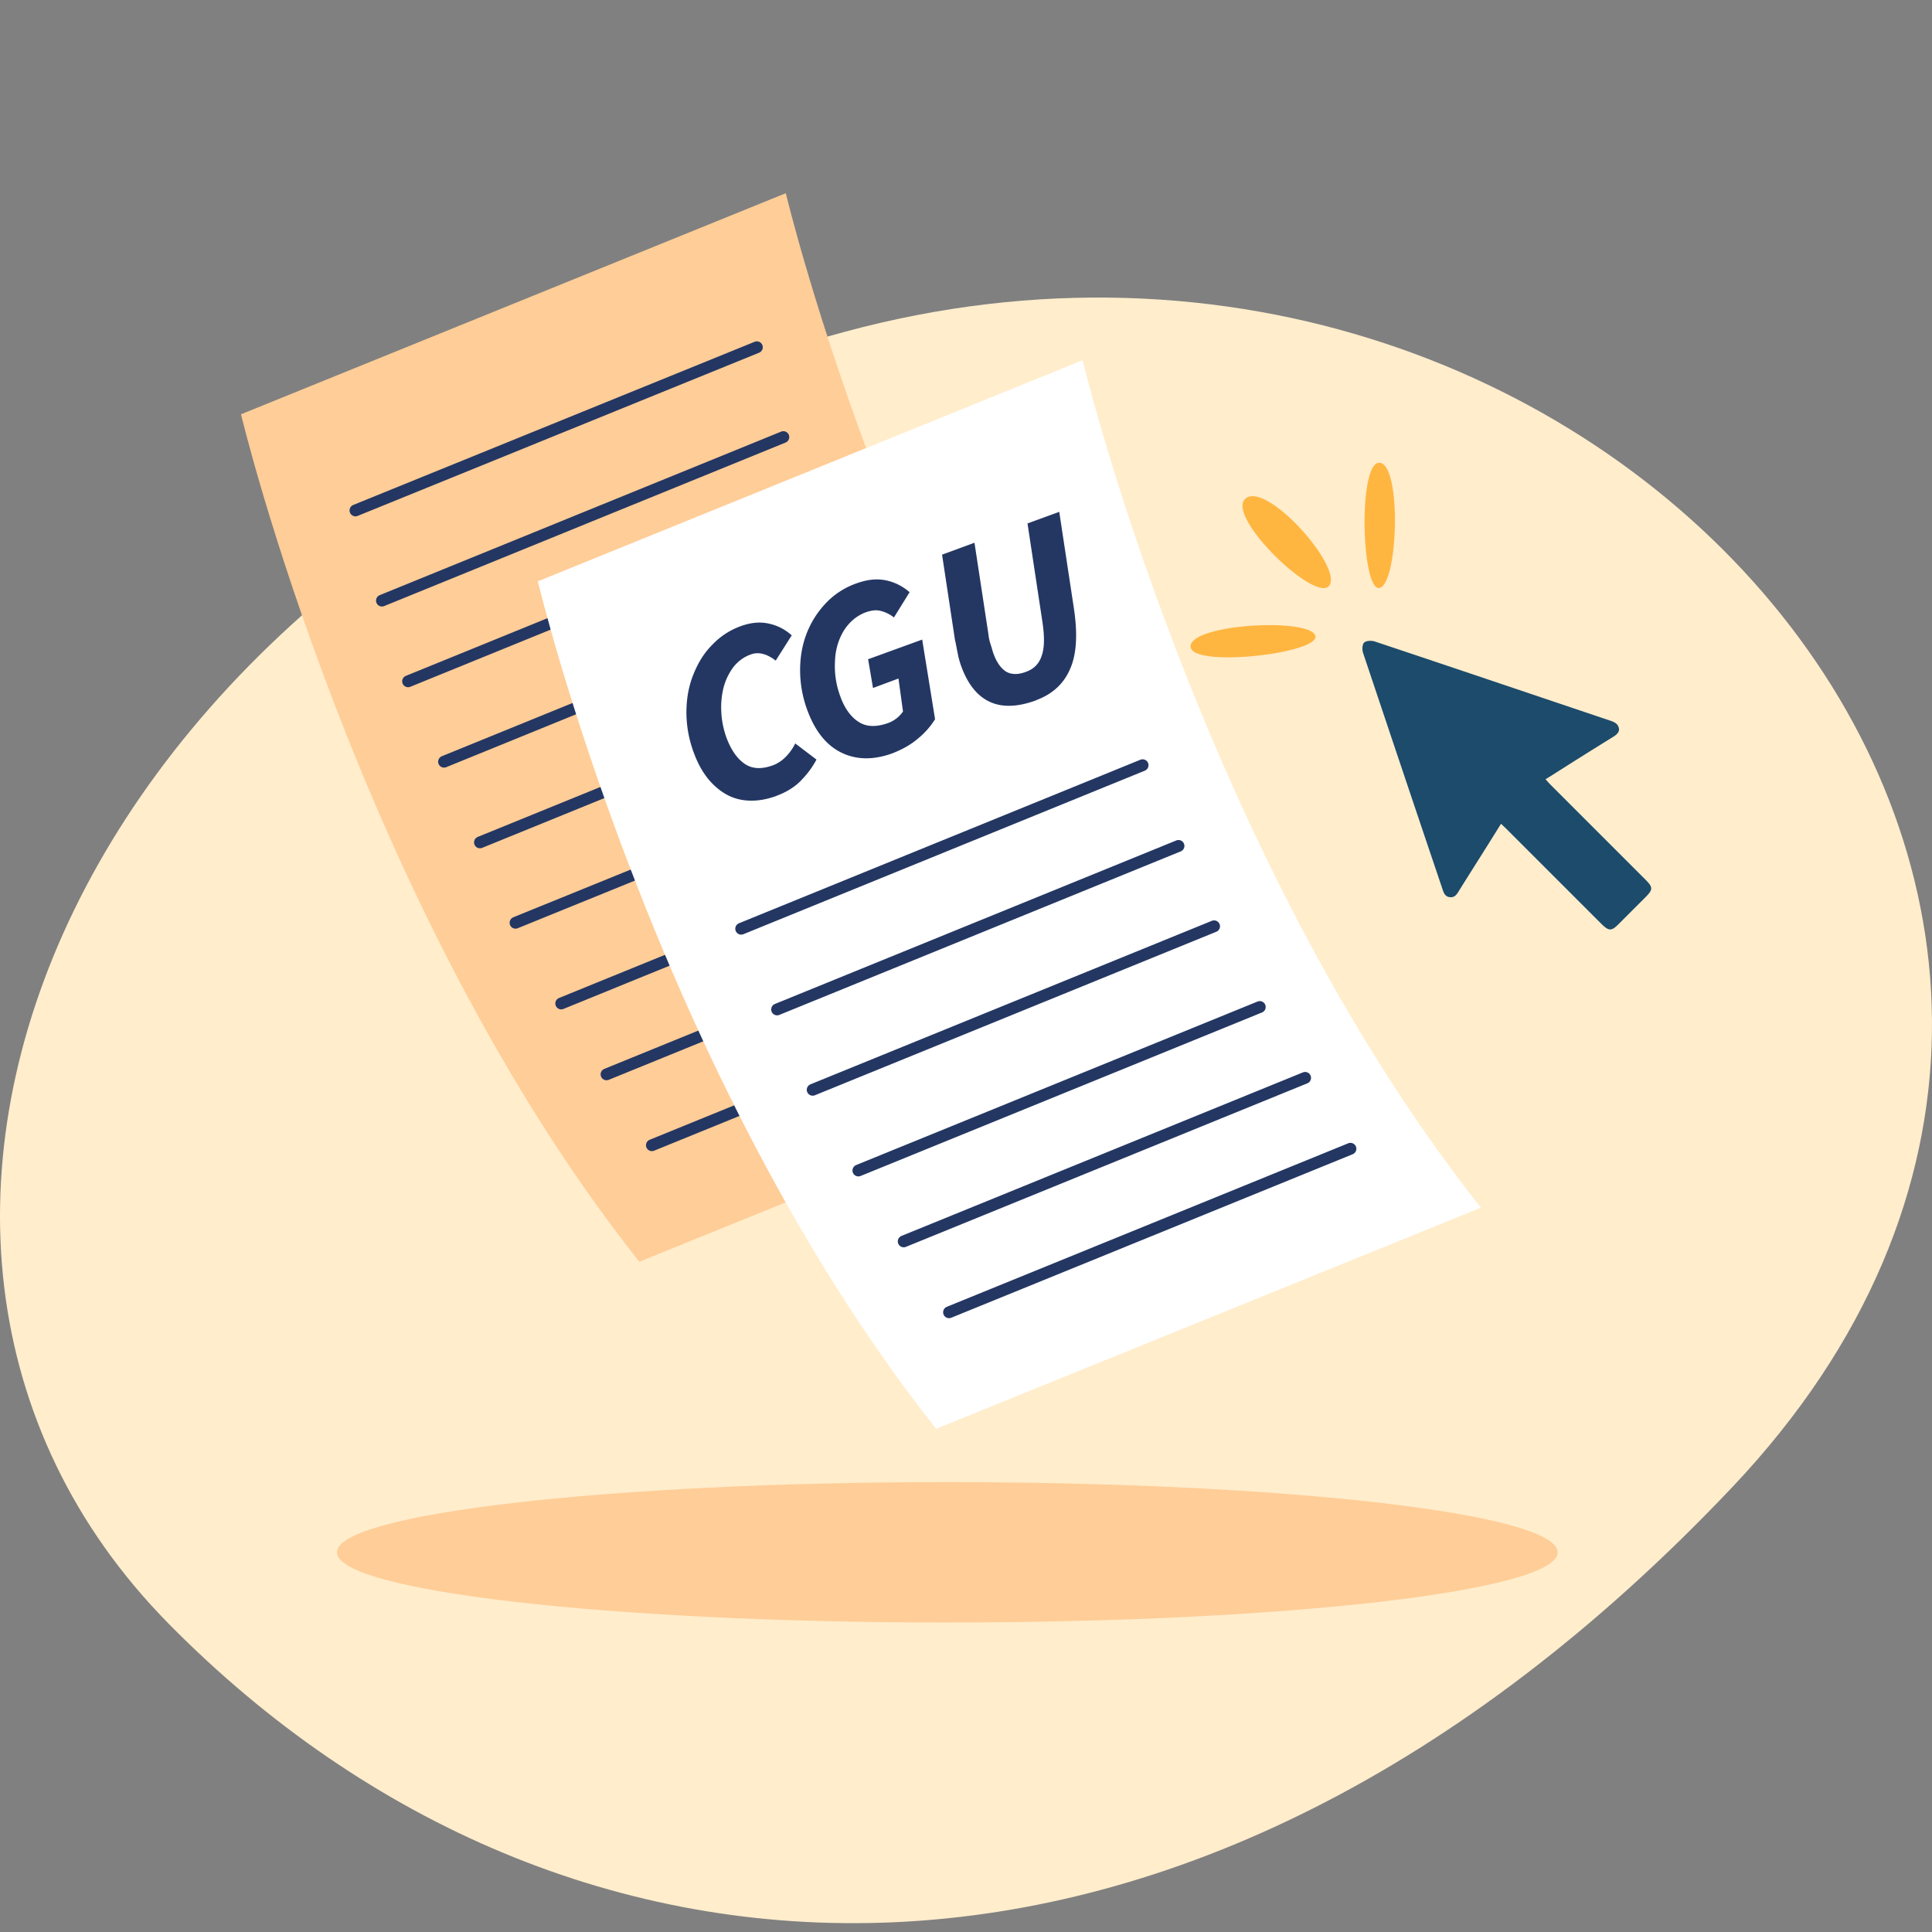
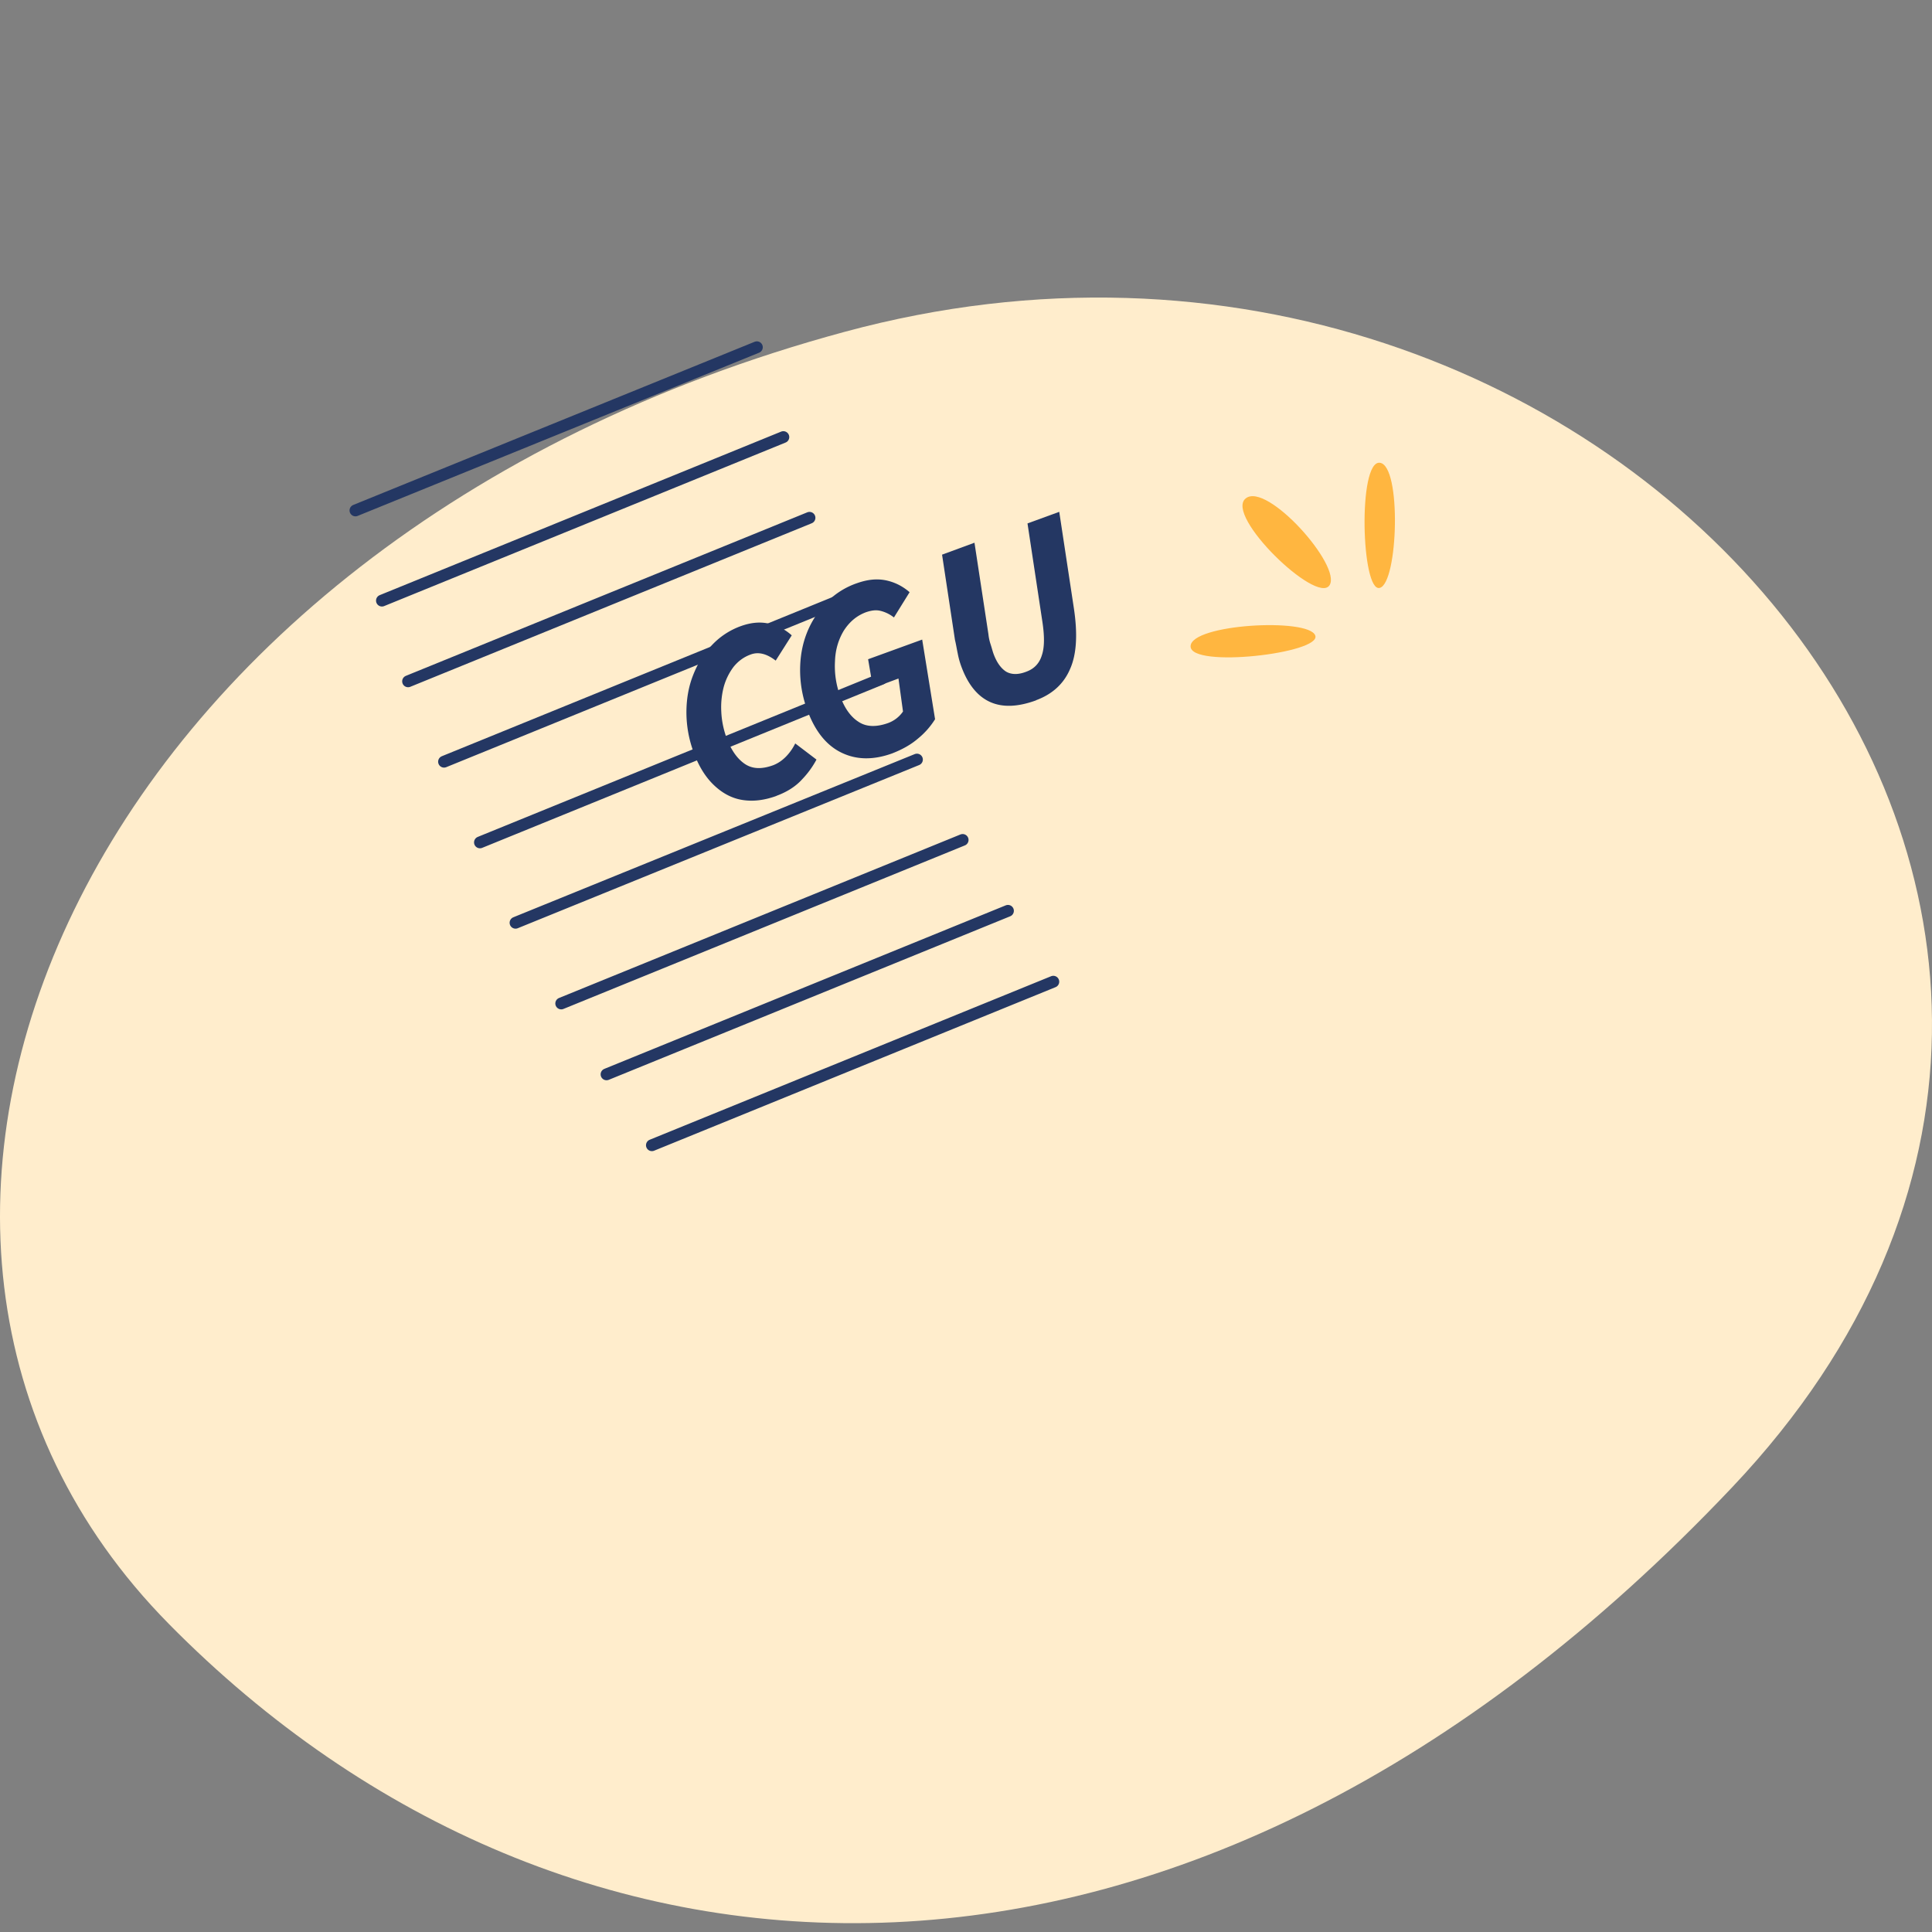
<svg xmlns="http://www.w3.org/2000/svg" fill="none" viewBox="0 0 90 90">
  <rect x="0" y="0" width="90" height="90" fill="#808080" stroke="none" />
  <path fill="#FFEDCC" d="M7.865 75.648c18.457 18.717 47.442 20.466 72.836-6.376C106.096 42.43 75.21 5.747 39.352 15.457 3.495 25.151-10.023 57.52 7.865 75.647Z" />
-   <path fill="#FFCD97" d="M44.129 75.582c15.703 0 28.433-1.464 28.433-3.27 0-1.805-12.73-3.269-28.433-3.269s-28.433 1.464-28.433 3.27c0 1.805 12.73 3.27 28.433 3.27Zm11.015-27.104C42.08 31.968 36.606 9 36.606 9L11.227 19.299s5.476 22.968 18.555 39.478L55.16 48.478h-.016Z" />
  <path stroke="#243763" stroke-linecap="round" stroke-miterlimit="10" stroke-width="0.55" d="m35.258 16.176-18.7 7.602m19.934-3.417-18.7 7.618m19.918-3.858-18.7 7.618m20.375-3.874-18.7 7.618m20.373-3.858-18.7 7.617m20.357-3.858-18.7 7.602m20.829-3.858-18.7 7.618m20.811-4.316-18.7 7.618m20.813-4.316-18.7 7.618" />
-   <path fill="#fff" d="M68.987 56.26C55.924 39.75 50.432 16.78 50.432 16.78l-25.378 10.3S30.53 50.048 43.61 66.559l25.378-10.3Z" />
-   <path stroke="#243763" stroke-linecap="round" stroke-miterlimit="10" stroke-width="0.55" d="m53.227 35.646-18.7 7.618M54.9 39.406l-18.7 7.618m20.357-3.874-18.7 7.617m20.829-3.857-18.7 7.617m20.812-4.316-18.7 7.618m20.812-4.315-18.7 7.617" />
  <path fill="#243763" d="M36.151 37.084c-.552.197-1.072.262-1.576.18-.504-.081-.942-.327-1.332-.703-.39-.376-.699-.882-.926-1.504a5.387 5.387 0 0 1-.341-1.863c0-.621.097-1.194.308-1.733.212-.54.488-1.013.878-1.406a3.444 3.444 0 0 1 1.38-.899c.423-.147.83-.196 1.235-.114.407.081.78.261 1.105.555l-.747 1.177c-.423-.326-.813-.425-1.186-.277-.309.114-.569.31-.78.572a2.764 2.764 0 0 0-.455.932 3.76 3.76 0 0 0-.114 1.144c.017.408.098.817.244 1.226.211.556.487.964.845 1.21.357.245.796.261 1.332.065.211-.082.406-.212.585-.392a2.38 2.38 0 0 0 .439-.622l.99.752a4.154 4.154 0 0 1-.665.916c-.293.327-.699.588-1.186.768l-.033.017Z" />
  <path fill="#243763" d="M41.578 35.09c-.894.327-1.69.31-2.389-.033-.699-.343-1.218-.997-1.576-1.961a5.387 5.387 0 0 1-.341-1.864c0-.62.098-1.193.309-1.733.21-.539.52-1.013.91-1.422a3.6 3.6 0 0 1 1.446-.915c.47-.164.893-.213 1.316-.131.406.082.78.262 1.12.556l-.73 1.177a1.63 1.63 0 0 0-.634-.31c-.211-.05-.423-.017-.666.065-.439.163-.78.457-1.04.866-.244.409-.39.883-.406 1.422a4.01 4.01 0 0 0 .243 1.619c.195.555.488.964.845 1.193.358.245.829.261 1.381.065a1.444 1.444 0 0 0 .699-.539l-.211-1.537-1.186.442-.228-1.34 2.519-.916.6 3.71a3.658 3.658 0 0 1-.795.9c-.342.294-.732.506-1.187.686Zm6.694-2.468c-.845.31-1.56.343-2.145.081-.585-.261-1.04-.817-1.349-1.667a3.735 3.735 0 0 1-.162-.588c-.049-.23-.081-.442-.13-.638l-.601-3.972 1.51-.556.65 4.266c.017.164.05.311.098.458.049.147.081.278.13.425.146.409.341.687.585.85.244.147.569.164.975 0 .341-.13.585-.376.699-.752.13-.376.13-.915.016-1.634l-.683-4.512 1.479-.54.682 4.496c.179 1.193.13 2.141-.179 2.828-.292.686-.828 1.177-1.592 1.455h.017Z" />
  <path fill="#FFB640" d="M64.274 27.386c.858-.22 1.025-5.724 0-5.829-1.026-.104-.858 6.06 0 5.829Zm-3.004 2.218c-.303-.837-5.797-.533-5.808.503-.01 1.036 6.112.324 5.808-.503Zm.66-2.334c.606-.889-2.93-4.855-3.904-4.049-.984.806 3.296 4.94 3.903 4.05Z" />
-   <path fill="#1C4B6B" d="M69.924 38.373c-.648 1.047-1.297 2.062-1.936 3.087-.104.168-.198.356-.439.335-.24-.02-.303-.22-.366-.418-1.235-3.652-2.46-7.304-3.684-10.957-.052-.146-.042-.387.042-.48.084-.095.335-.106.481-.064 3.673 1.225 7.346 2.47 11.02 3.705.125.042.272.115.324.22.136.23 0 .387-.199.512a260.56 260.56 0 0 0-2.836 1.78c-.094.062-.199.125-.335.208.095.105.168.189.252.273l4.405 4.405c.356.356.356.46-.01.827-.42.418-.838.837-1.256 1.255-.314.314-.44.314-.764 0l-4.448-4.447c-.073-.073-.156-.146-.24-.23l-.01-.01Z" />
</svg>